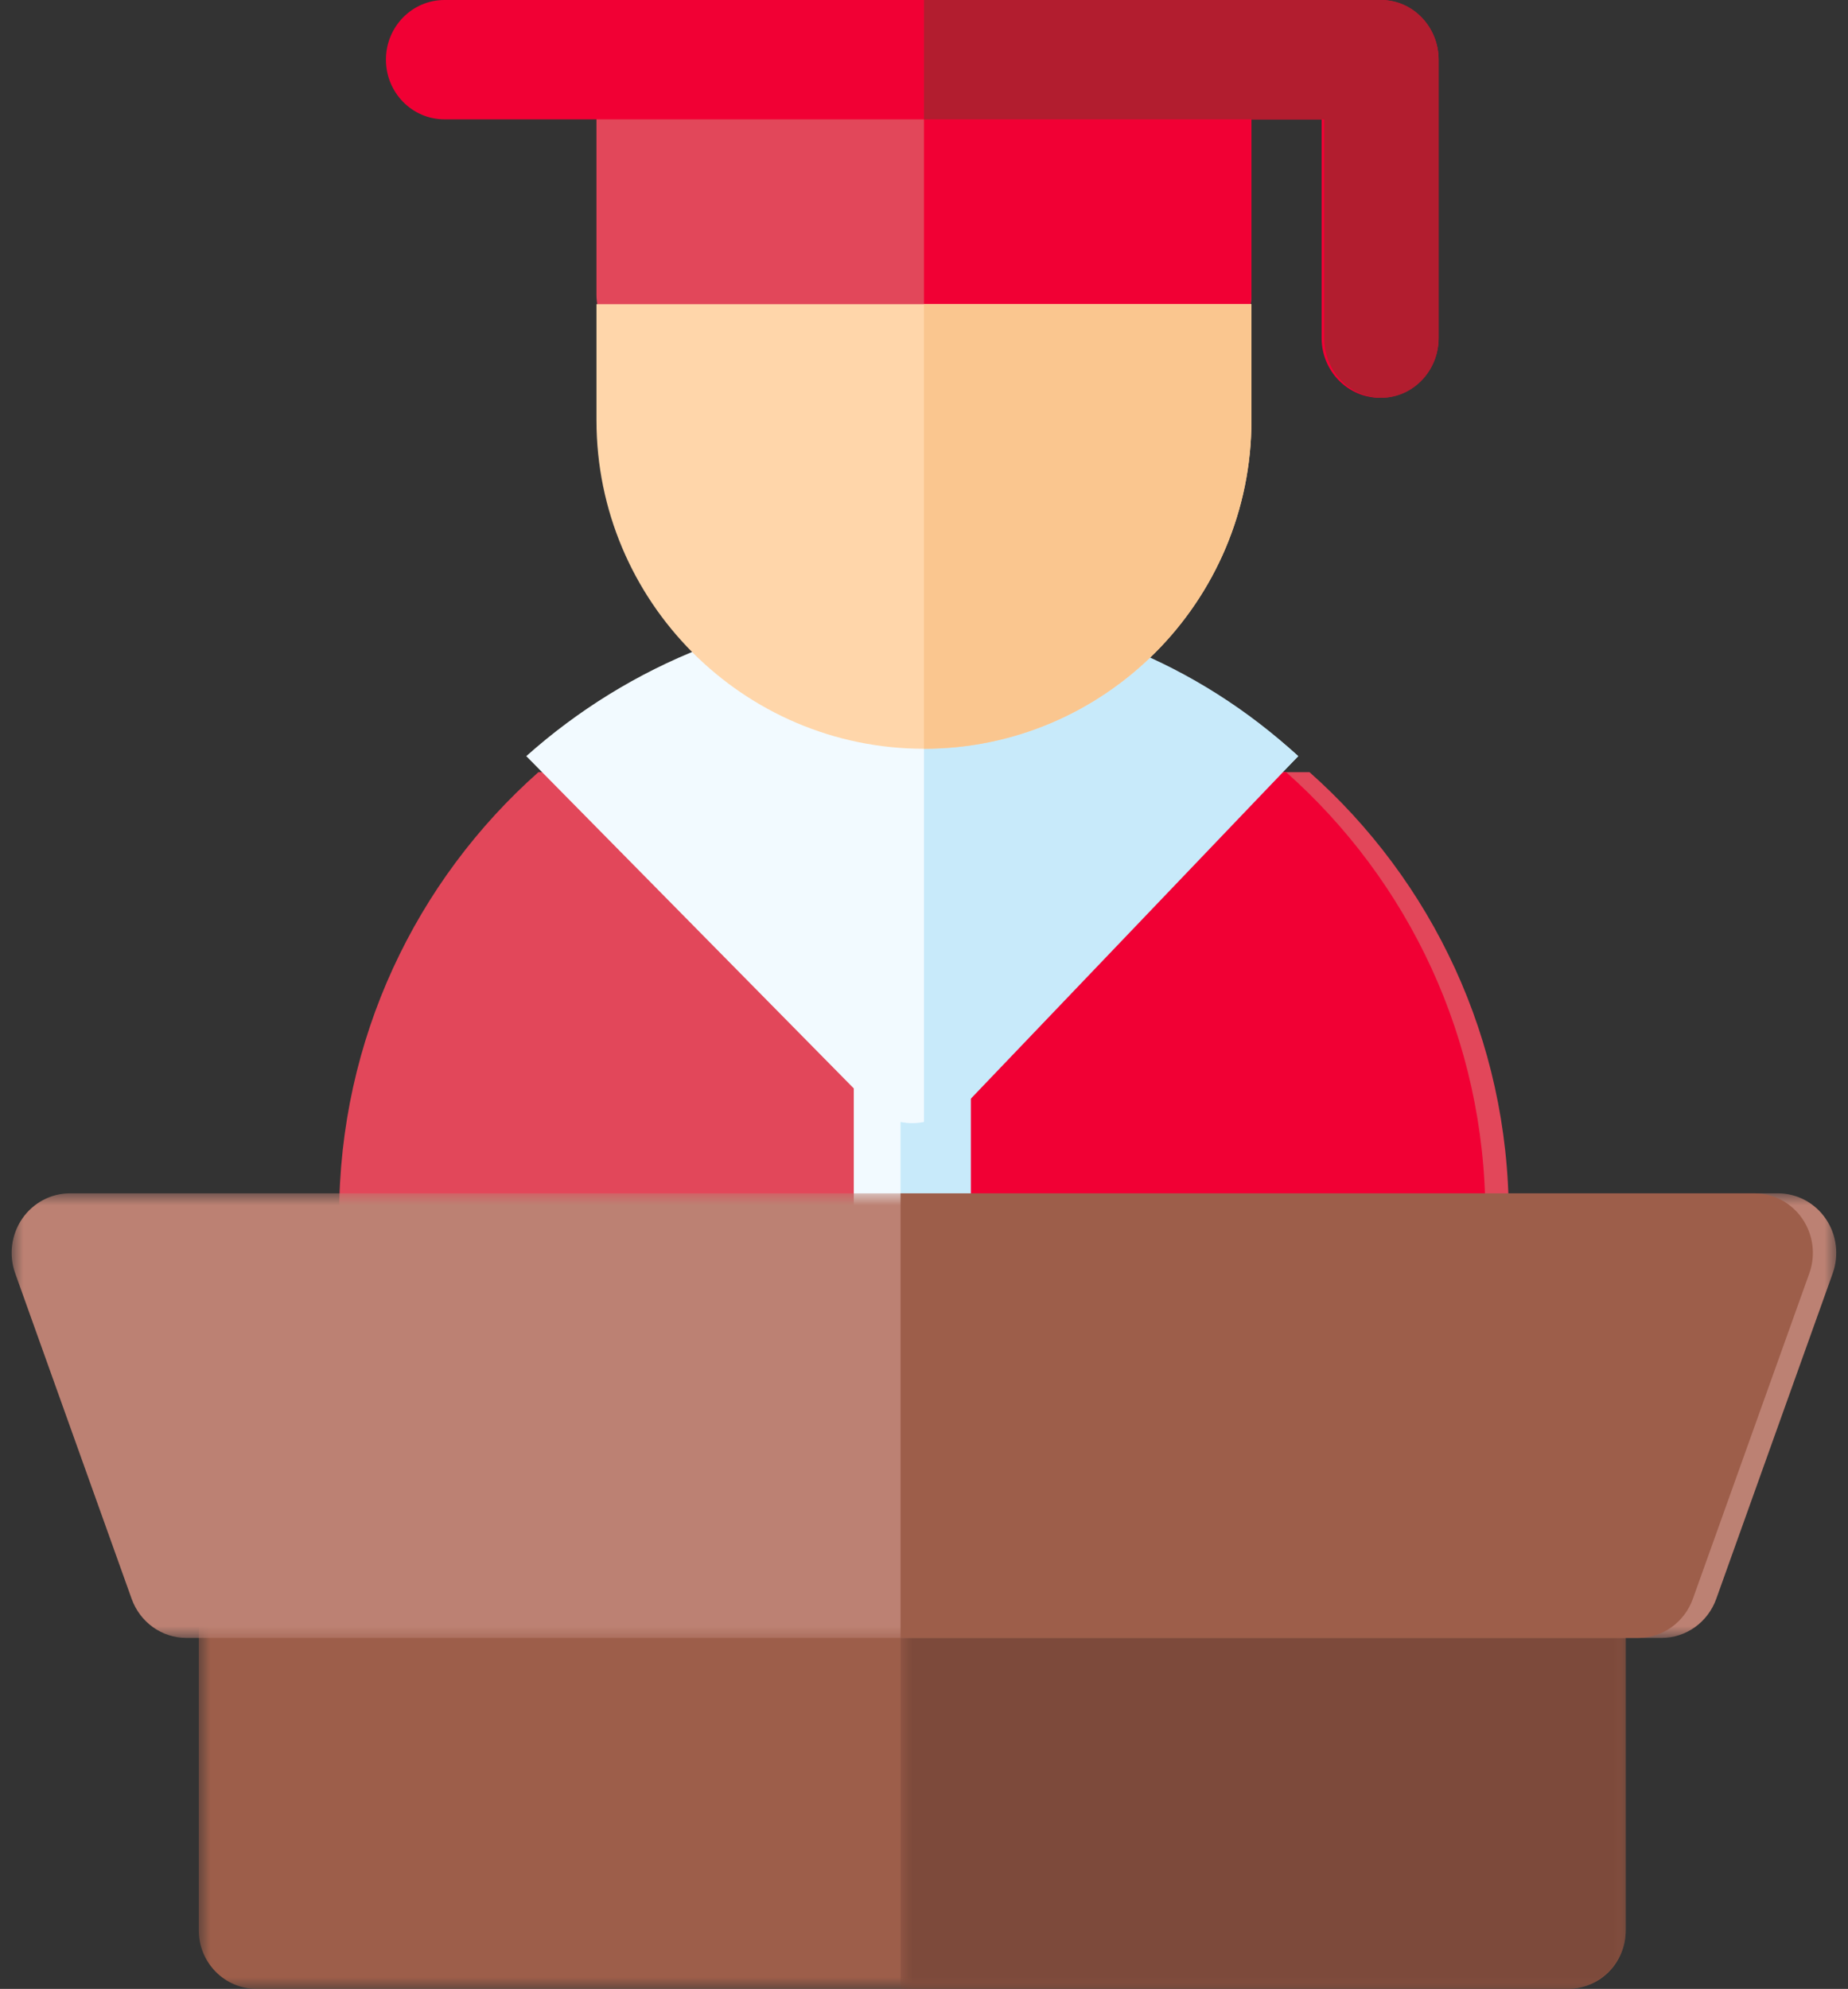
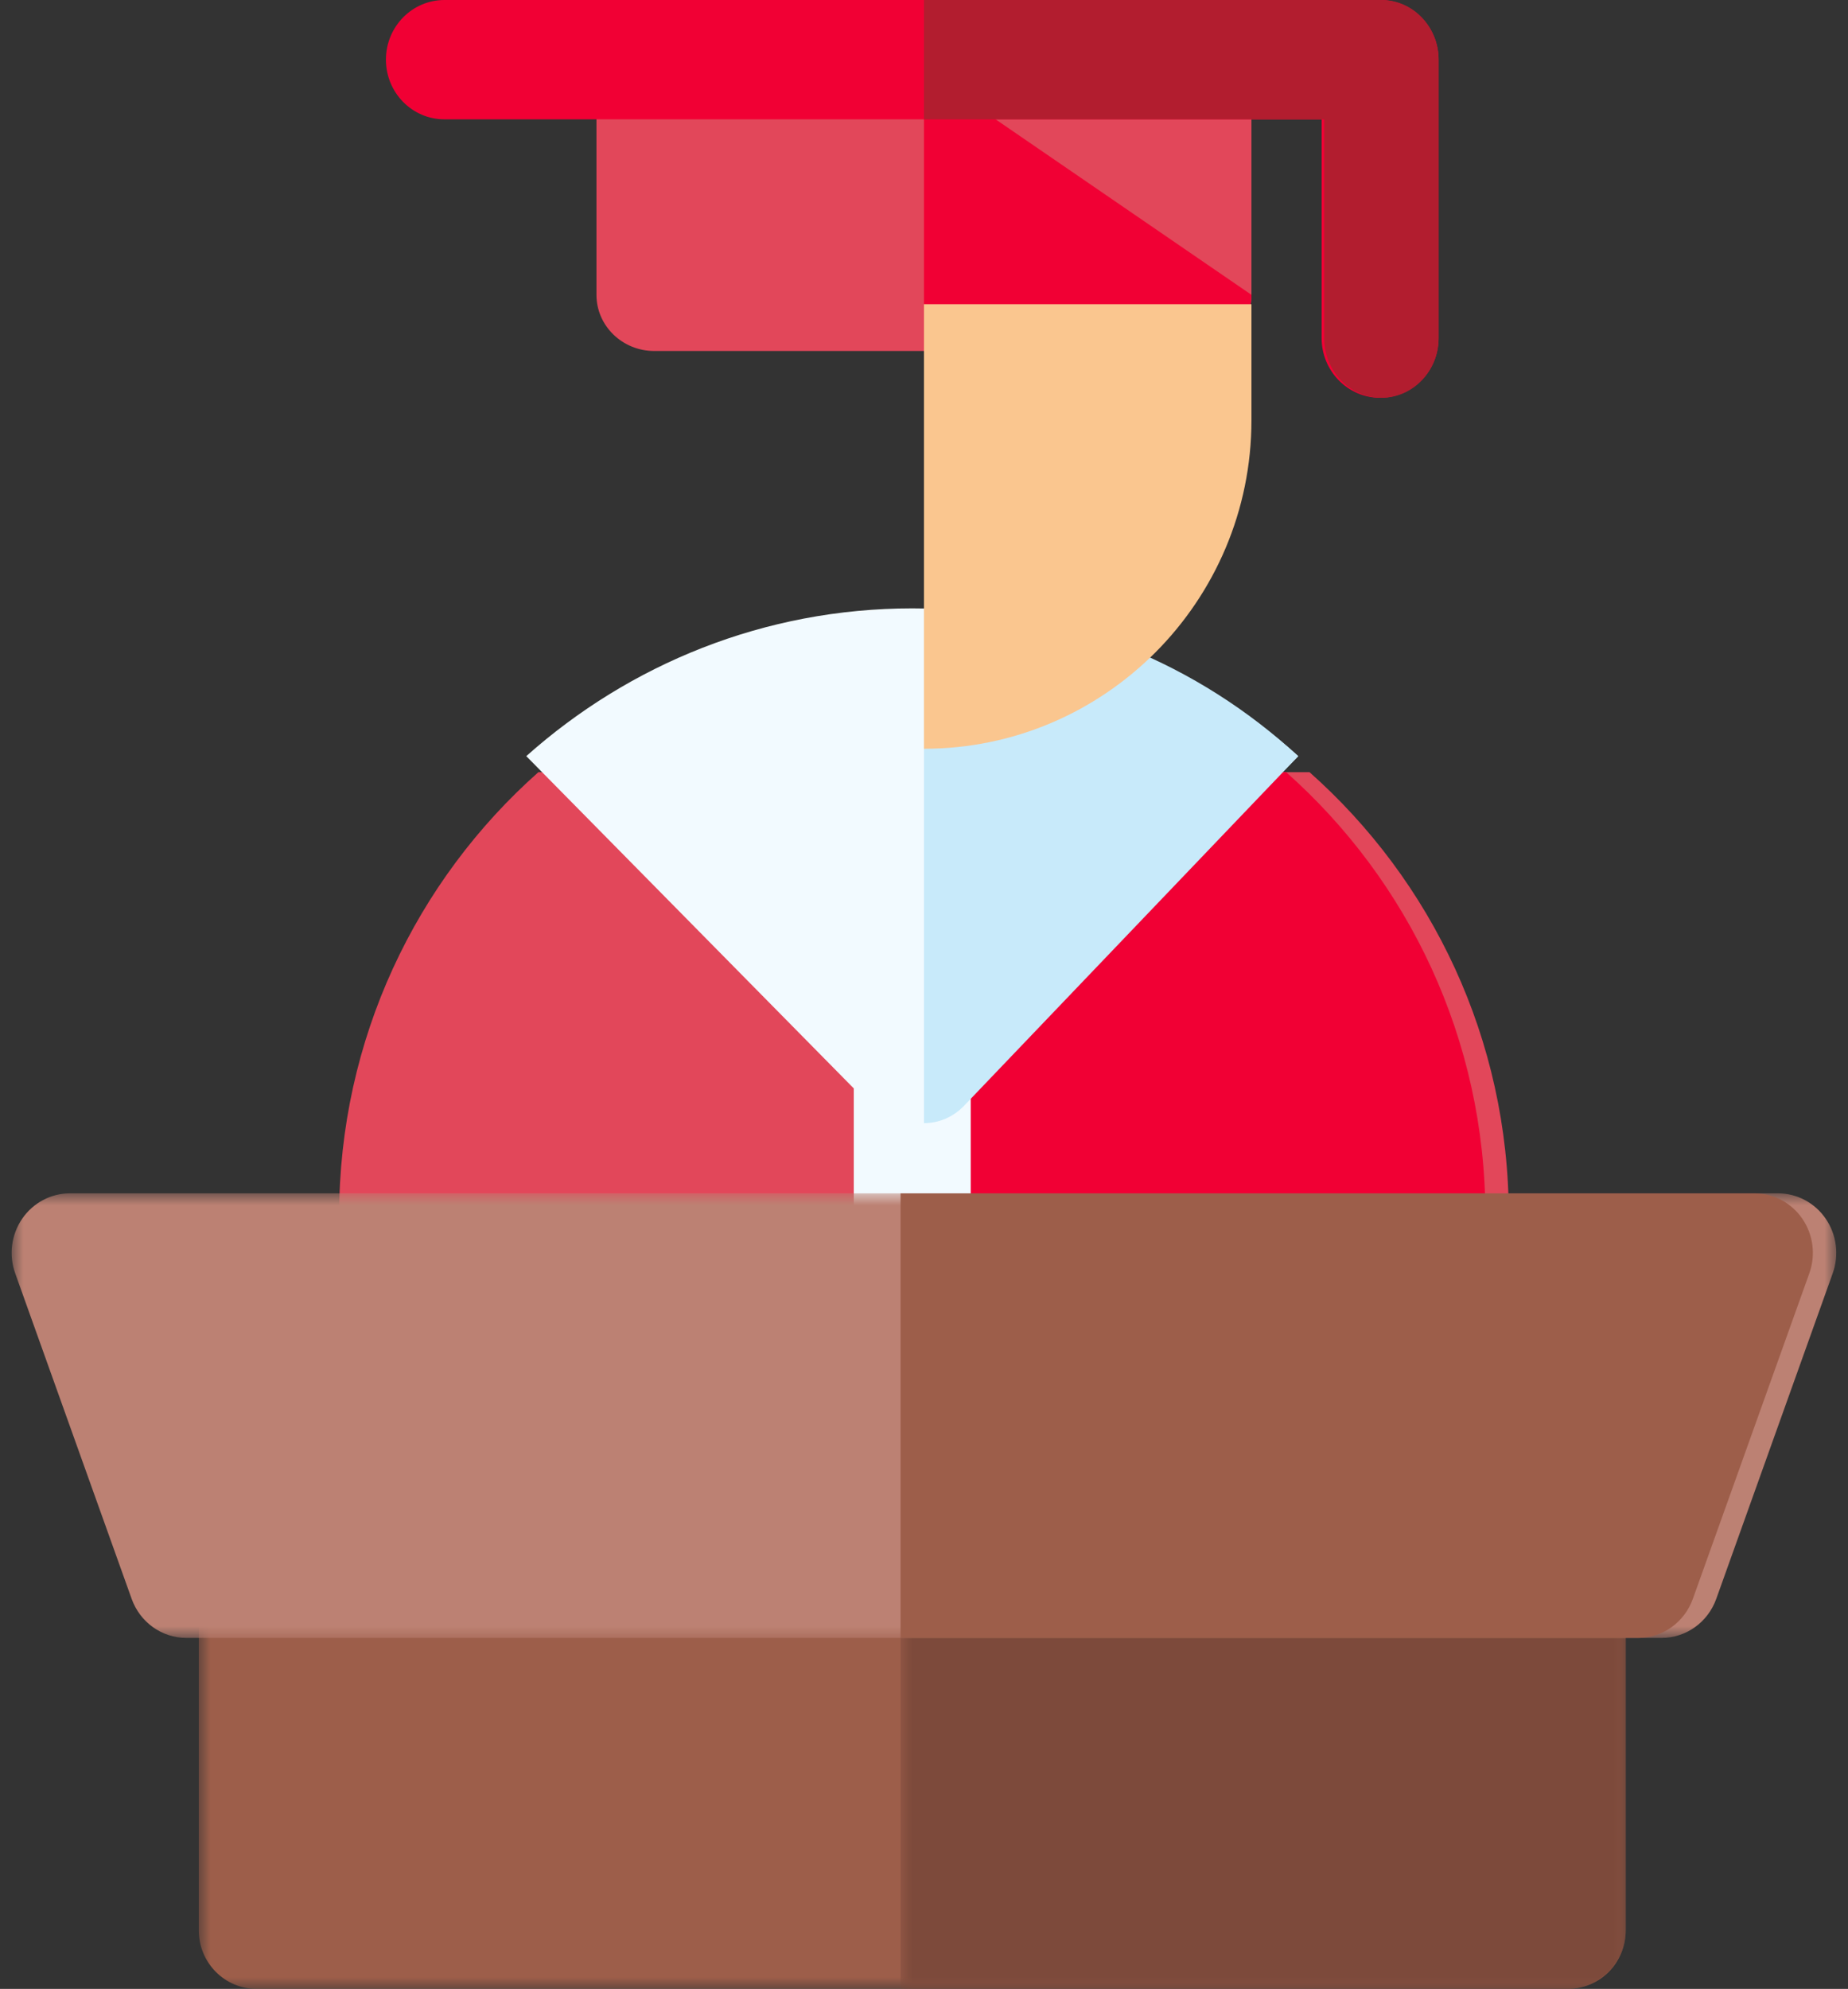
<svg xmlns="http://www.w3.org/2000/svg" xmlns:xlink="http://www.w3.org/1999/xlink" width="79px" height="85px" viewBox="0 0 79 85" version="1.1">
  <rect x="0" y="0" width="79" height="85" fill="#333333" stroke="none" />
  <title>Group 36</title>
  <defs>
    <polygon id="path-1" points="4.94594595e-05 3.33333333e-05 61 3.33333333e-05 61 20 4.94594595e-05 20" />
    <polygon id="path-3" points="5.02702703e-05 3.33333333e-05 31 3.33333333e-05 31 20 5.02702703e-05 20" />
    <polygon id="path-5" points="0 3.39285714e-05 78 3.39285714e-05 78 19 0 19" />
  </defs>
  <g id="Pages" stroke="none" stroke-width="1" fill="none" fill-rule="evenodd">
    <g id="6.0---Secura---Careers" transform="translate(-1009, -426)">
      <g id="Group-2" transform="translate(902, 389)">
        <g id="Group-17" transform="translate(22, 37)">
          <g id="Group-36" transform="translate(85, 0)">
            <path d="M55.98,33 L23.016,33 C17.797,37.628 14.498,44.409 14.498,51.954 L14.498,54.477 C14.498,55.87 15.617,57 16.998,57 L61.998,57 C63.379,57 64.498,55.87 64.498,54.477 L64.498,51.954 C64.498,44.409 61.199,37.628 55.98,33" id="Fill-1" fill="#E2475A" />
            <path d="M54.98,33 L38.498,33 L38.498,57 L60.998,57 C62.379,57 63.498,55.87 63.498,54.477 L63.498,51.954 C63.498,44.409 60.199,37.628 54.98,33" id="Fill-3" fill="#F10034" />
            <path d="M38.998,56 C37.617,56 36.498,54.909 36.498,53.562 L36.498,45.438 C36.498,44.091 37.617,43 38.998,43 C40.379,43 41.498,44.091 41.498,45.438 L41.498,53.562 C41.498,54.909 40.379,56 38.998,56" id="Fill-5" fill="#F2FAFF" />
-             <path d="M41.498,53.562 L41.498,45.438 C41.498,44.091 40.155,43 38.498,43 L38.498,56 C40.155,56 41.498,54.909 41.498,53.562" id="Fill-7" fill="#C8EAFA" />
            <path d="M40.768,47.256 L55.498,32.315 C51.09,28.386 45.314,26 38.998,26 C32.682,26 26.906,28.386 22.498,32.315 L37.228,47.256 C37.717,47.752 38.357,48 38.998,48 C39.638,48 40.279,47.752 40.768,47.256" id="Fill-9" fill="#F2FAFF" />
            <path d="M41.214,47.256 L55.498,32.315 C51.223,28.386 45.622,26 39.498,26 L39.498,48 C40.119,48 40.74,47.752 41.214,47.256" id="Fill-11" fill="#C8EAFA" />
            <g id="Group-15" transform="translate(8.498, 65)">
              <mask id="mask-2" fill="white">
                <use xlink:href="#path-1" />
              </mask>
              <g id="Clip-14" />
              <path d="M58.527,20 L2.473,20 C1.107,20 4.94594595e-05,18.881 4.94594595e-05,17.5 L4.94594595e-05,2.5 C4.94594595e-05,1.119 1.107,3.33333333e-05 2.473,3.33333333e-05 L58.527,3.33333333e-05 C59.893,3.33333333e-05 61,1.119 61,2.5 L61,17.5 C61,18.881 59.893,20 58.527,20" id="Fill-13" fill="#9D5E4A" mask="url(#mask-2)" />
            </g>
            <g id="Group-18" transform="translate(38.498, 65)">
              <mask id="mask-4" fill="white">
                <use xlink:href="#path-3" />
              </mask>
              <g id="Clip-17" />
              <path d="M31,17.5 L31,2.5 C31,1.119 29.875,3.33333333e-05 28.487,3.33333333e-05 L5.02702703e-05,3.33333333e-05 L5.02702703e-05,20 L28.487,20 C29.875,20 31,18.881 31,17.5" id="Fill-16" fill="#7D4A3B" mask="url(#mask-4)" />
            </g>
            <path d="M25.498,3 L25.498,12.6 C25.498,13.925 26.604,15 27.968,15 L51.027,15 C52.392,15 53.498,13.925 53.498,12.6 L53.498,3 L25.498,3 Z" id="Fill-19" fill="#E2475A" />
-             <path d="M51.027,15 C52.392,15 53.498,13.925 53.498,12.6 L53.498,3 L39.498,3 L39.498,15 L51.027,15 Z" id="Fill-21" fill="#F10034" />
-             <path d="M25.498,13 L25.498,17.957 C25.498,25.7 31.778,32 39.498,32 C47.218,32 53.498,25.7 53.498,17.957 L53.498,13 L25.498,13 Z" id="Fill-23" fill="#FFD6AA" />
+             <path d="M51.027,15 C52.392,15 53.498,13.925 53.498,12.6 L39.498,3 L39.498,15 L51.027,15 Z" id="Fill-21" fill="#F10034" />
            <path d="M39.498,32 C47.218,32 53.498,25.7 53.498,17.957 L53.498,13 L39.498,13 L39.498,32 Z" id="Fill-25" fill="#FAC68F" />
            <path d="M58.998,17 C57.617,17 56.498,15.858 56.498,14.45 L56.498,5.1 L18.998,5.1 C17.617,5.1 16.498,3.958 16.498,2.55 C16.498,1.142 17.617,0 18.998,0 L58.998,0 C60.379,0 61.498,1.142 61.498,2.55 L61.498,14.45 C61.498,15.858 60.379,17 58.998,17" id="Fill-27" fill="#F10034" />
            <g id="Group-31" transform="translate(0.498, 51)">
              <mask id="mask-6" fill="white">
                <use xlink:href="#path-5" />
              </mask>
              <g id="Clip-30" />
              <path d="M70.532,19 L7.468,19 C6.423,19 5.489,18.333 5.13,17.33 L0.152,3.419 C-0.128,2.638 -0.017,1.768 0.449,1.087 C0.915,0.406 1.677,3.39285714e-05 2.489,3.39285714e-05 L75.511,3.39285714e-05 C76.324,3.39285714e-05 77.085,0.406 77.551,1.087 C78.017,1.768 78.128,2.638 77.848,3.419 L72.87,17.33 C72.511,18.333 71.577,19 70.532,19" id="Fill-29" fill="#BC8173" mask="url(#mask-6)" />
            </g>
            <path d="M75.008,51 L38.498,51 L38.498,70 L70.03,70 C71.075,70 72.008,69.333 72.368,68.33 L77.346,54.419 C77.626,53.638 77.515,52.768 77.049,52.087 C76.583,51.406 75.821,51 75.008,51" id="Fill-32" fill="#9D5E4A" />
            <path d="M56.609,5.1 L56.609,14.45 C56.609,15.858 57.703,17 59.053,17 C60.403,17 61.498,15.858 61.498,14.45 L61.498,2.55 C61.498,1.142 60.403,0 59.053,0 L39.498,0 L39.498,5.1 L56.609,5.1 Z" id="Fill-34" fill="#B21D2F" />
          </g>
        </g>
      </g>
    </g>
  </g>
</svg>